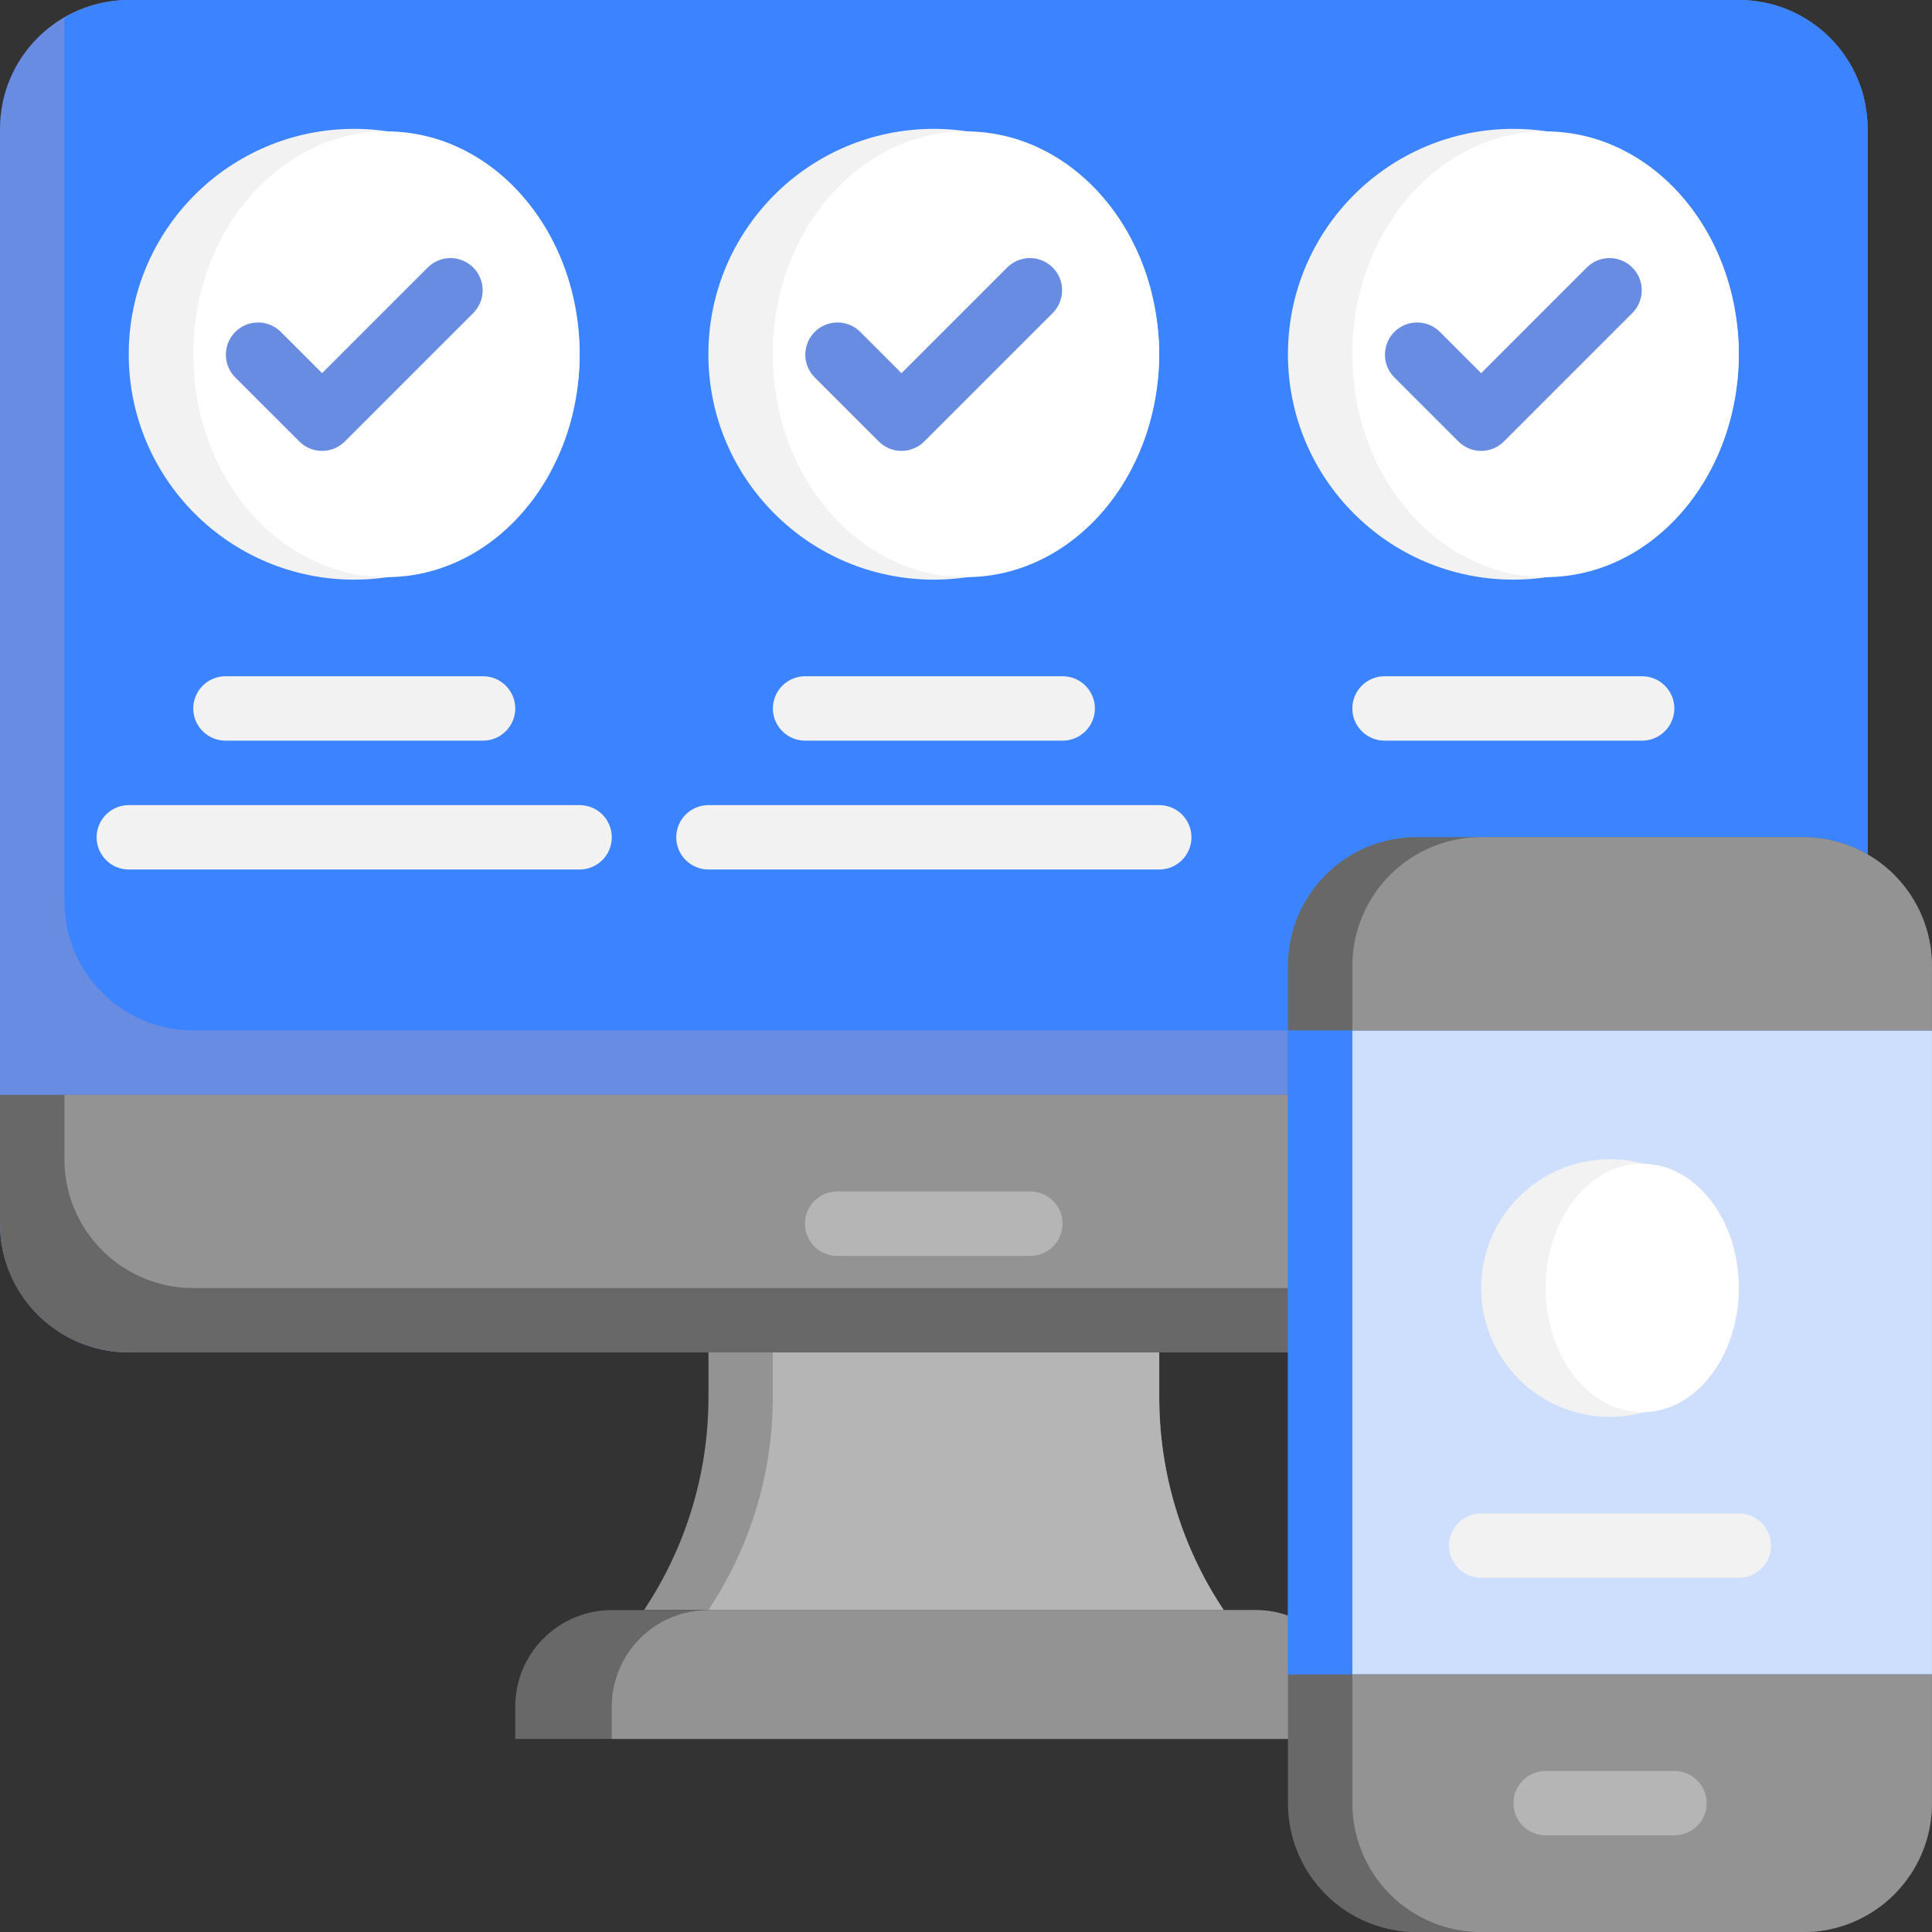
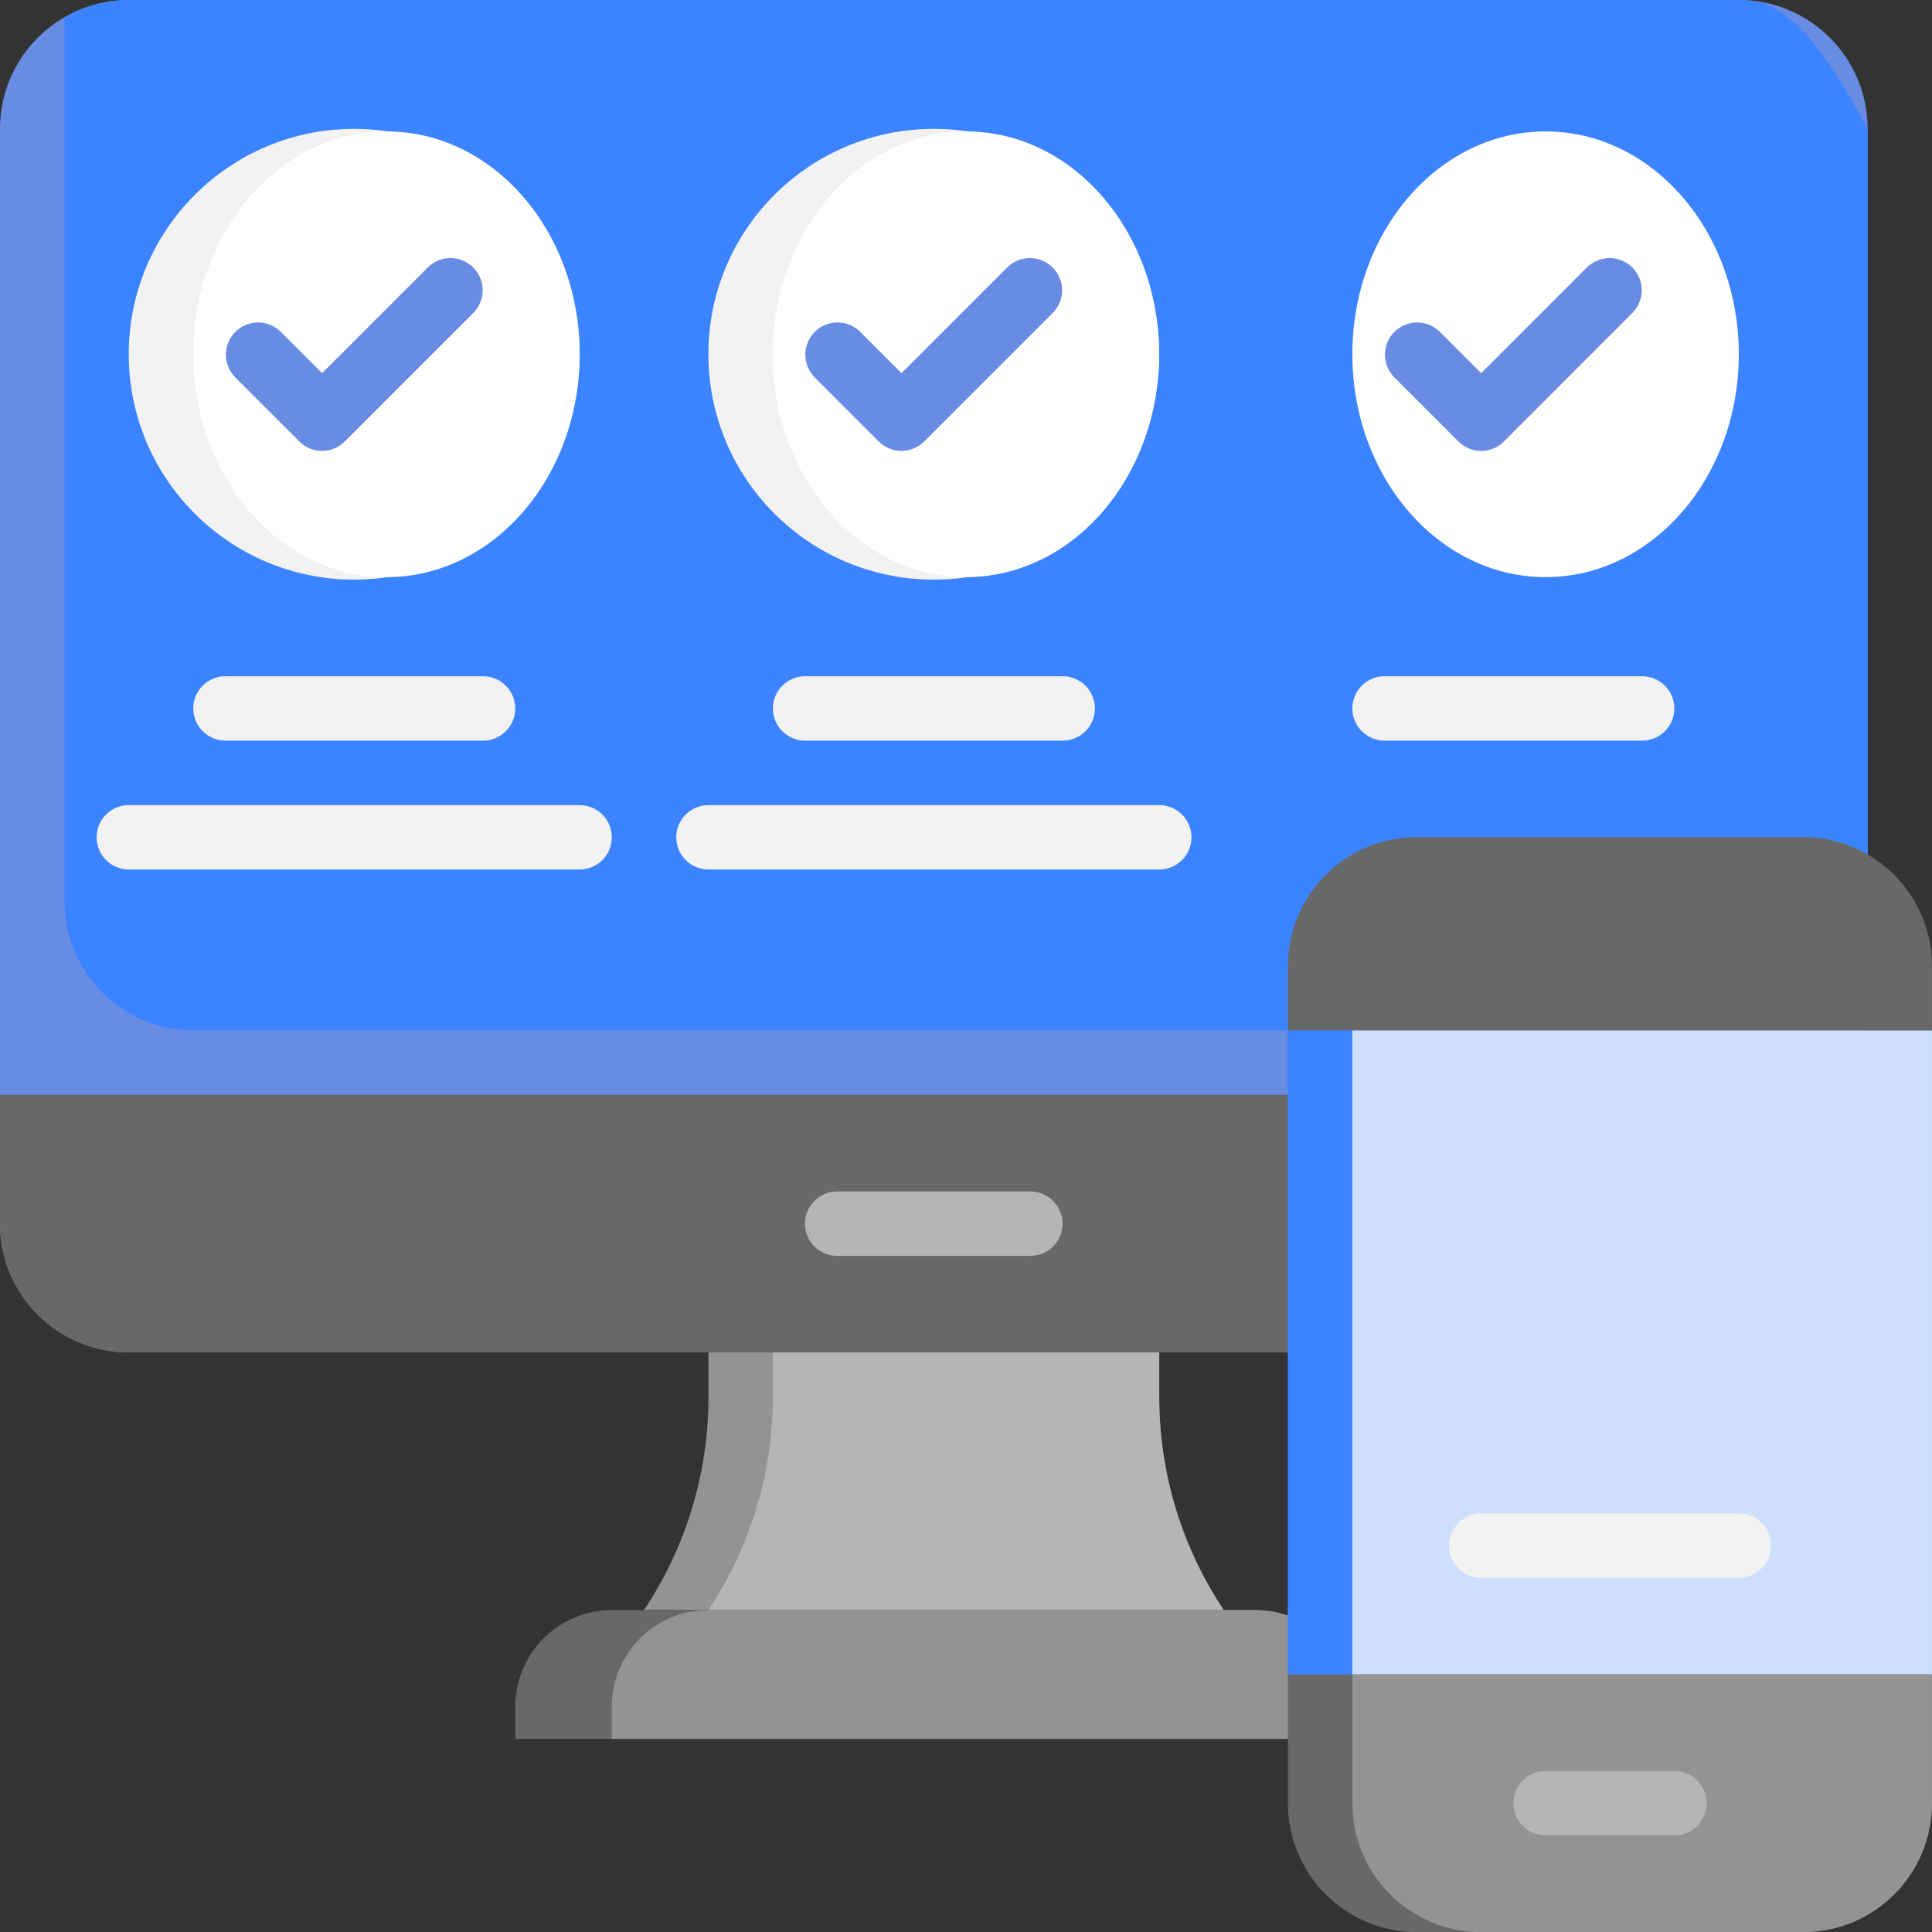
<svg xmlns="http://www.w3.org/2000/svg" width="47" height="47" viewBox="0 0 47 47" fill="none">
  <rect x="0" y="0" width="47" height="47" fill="#333333" stroke="none" />
  <path d="M14.884 39.169H30.55C31.174 39.169 31.771 39.416 32.212 39.857C32.653 40.298 32.901 40.896 32.901 41.519V42.302H12.534V41.519C12.534 40.896 12.781 40.298 13.222 39.857C13.663 39.416 14.26 39.169 14.884 39.169Z" fill="#686868" />
  <path d="M30.549 39.169H17.232C16.609 39.169 16.011 39.416 15.571 39.857C15.13 40.298 14.882 40.896 14.882 41.519V42.302H32.899V41.519C32.899 40.896 32.652 40.298 32.211 39.857C31.77 39.416 31.172 39.169 30.549 39.169Z" fill="#939393" />
  <path d="M28.202 33.992V32.899H17.235V33.992C17.235 35.833 16.69 37.634 15.668 39.166H29.769C28.747 37.634 28.202 35.833 28.202 33.992Z" fill="#939393" />
  <path d="M28.2 32.899H18.8V33.992C18.8 35.833 18.255 37.634 17.233 39.166H29.767C28.745 37.634 28.2 35.833 28.2 33.992V32.899Z" fill="#B5B5B5" />
  <path d="M42.3 0H3.133C1.403 0 0 1.403 0 3.133V29.767C0 31.497 1.403 32.9 3.133 32.9H42.3C44.031 32.9 45.434 31.497 45.434 29.767V3.133C45.434 1.403 44.031 0 42.3 0Z" fill="#688CE2" />
-   <path d="M42.301 0H3.134C2.582 0.003 2.042 0.153 1.567 0.435V21.933C1.567 22.765 1.897 23.561 2.485 24.149C3.073 24.737 3.87 25.067 4.701 25.067H45.434V3.133C45.434 2.302 45.104 1.505 44.517 0.918C43.929 0.33 43.132 0 42.301 0Z" fill="#3C84FF" />
+   <path d="M42.301 0H3.134C2.582 0.003 2.042 0.153 1.567 0.435V21.933C1.567 22.765 1.897 23.561 2.485 24.149C3.073 24.737 3.87 25.067 4.701 25.067H45.434V3.133C43.929 0.33 43.132 0 42.301 0Z" fill="#3C84FF" />
  <path d="M3.133 32.901H42.3C43.131 32.901 43.928 32.571 44.516 31.984C45.104 31.396 45.434 30.599 45.434 29.768V26.635H0V29.768C0 30.599 0.33 31.396 0.918 31.984C1.505 32.571 2.302 32.901 3.133 32.901Z" fill="#686868" />
-   <path d="M1.567 28.201C1.567 29.032 1.897 29.829 2.485 30.417C3.073 31.005 3.87 31.335 4.701 31.335H43.868C44.311 31.334 44.749 31.238 45.153 31.053C45.337 30.65 45.433 30.212 45.434 29.768V26.635H1.567V28.201Z" fill="#939393" />
  <path d="M25.065 30.552H20.365C20.158 30.552 19.958 30.47 19.811 30.323C19.665 30.176 19.582 29.976 19.582 29.769C19.582 29.561 19.665 29.362 19.811 29.215C19.958 29.068 20.158 28.985 20.365 28.985H25.065C25.273 28.985 25.472 29.068 25.619 29.215C25.766 29.362 25.849 29.561 25.849 29.769C25.849 29.976 25.766 30.176 25.619 30.323C25.472 30.47 25.273 30.552 25.065 30.552Z" fill="#B5B5B5" />
  <path d="M31.332 25.067H46.999V40.734H31.332V25.067Z" fill="#3C84FF" />
  <path d="M31.332 25.067H46.999V40.734H31.332V25.067Z" fill="#3C84FF" />
  <path d="M32.899 25.067H46.999V40.734H32.899V25.067Z" fill="#CDDFFD" />
  <path d="M31.332 43.87C31.332 44.701 31.662 45.498 32.25 46.085C32.837 46.673 33.634 47.003 34.465 47.003H43.865C44.697 47.003 45.493 46.673 46.081 46.085C46.669 45.498 46.999 44.701 46.999 43.87V40.736H31.332V43.87Z" fill="#686868" />
  <path d="M43.865 20.365H34.465C33.634 20.365 32.837 20.695 32.25 21.283C31.662 21.871 31.332 22.668 31.332 23.499V25.065H46.999V23.499C46.999 22.668 46.669 21.871 46.081 21.283C45.493 20.695 44.697 20.365 43.865 20.365Z" fill="#686868" />
  <path d="M46.999 43.87V40.736H32.899V43.87C32.899 44.701 33.23 45.498 33.817 46.085C34.405 46.673 35.202 47.003 36.033 47.003H43.866C44.697 47.003 45.494 46.673 46.082 46.085C46.669 45.498 46.999 44.701 46.999 43.87Z" fill="#939393" />
-   <path d="M43.866 20.365H36.033C35.202 20.365 34.405 20.695 33.817 21.283C33.23 21.871 32.899 22.668 32.899 23.499V25.065H46.999V23.499C46.999 22.668 46.669 21.871 46.082 21.283C45.494 20.695 44.697 20.365 43.866 20.365Z" fill="#939393" />
  <path d="M40.735 44.649H37.601C37.394 44.649 37.194 44.566 37.047 44.419C36.9 44.272 36.818 44.073 36.818 43.865C36.818 43.658 36.9 43.458 37.047 43.312C37.194 43.165 37.394 43.082 37.601 43.082H40.735C40.942 43.082 41.142 43.165 41.288 43.312C41.435 43.458 41.518 43.658 41.518 43.865C41.518 44.073 41.435 44.272 41.288 44.419C41.142 44.566 40.942 44.649 40.735 44.649Z" fill="#B5B5B5" />
  <path d="M8.616 14.101C11.644 14.101 14.099 11.646 14.099 8.618C14.099 5.59 11.644 3.135 8.616 3.135C5.587 3.135 3.132 5.59 3.132 8.618C3.132 11.646 5.587 14.101 8.616 14.101Z" fill="#F2F2F2" />
  <path d="M9.402 14.04C11.998 14.04 14.102 11.612 14.102 8.618C14.102 5.624 11.998 3.197 9.402 3.197C6.806 3.197 4.702 5.624 4.702 8.618C4.702 11.612 6.806 14.04 9.402 14.04Z" fill="white" />
  <path d="M39.949 18.018H33.682C33.474 18.018 33.275 17.935 33.128 17.788C32.981 17.642 32.898 17.442 32.898 17.235C32.898 17.027 32.981 16.828 33.128 16.681C33.275 16.534 33.474 16.451 33.682 16.451H39.949C40.156 16.451 40.355 16.534 40.502 16.681C40.649 16.828 40.732 17.027 40.732 17.235C40.732 17.442 40.649 17.642 40.502 17.788C40.355 17.935 40.156 18.018 39.949 18.018Z" fill="#F2F2F2" />
  <path d="M25.852 18.018H19.586C19.378 18.018 19.179 17.935 19.032 17.788C18.885 17.642 18.802 17.442 18.802 17.235C18.802 17.027 18.885 16.828 19.032 16.681C19.179 16.534 19.378 16.451 19.586 16.451H25.852C26.06 16.451 26.259 16.534 26.406 16.681C26.553 16.828 26.636 17.027 26.636 17.235C26.636 17.442 26.553 17.642 26.406 17.788C26.259 17.935 26.06 18.018 25.852 18.018Z" fill="#F2F2F2" />
  <path d="M11.751 18.018H5.485C5.277 18.018 5.078 17.935 4.931 17.788C4.784 17.642 4.701 17.442 4.701 17.235C4.701 17.027 4.784 16.828 4.931 16.681C5.078 16.534 5.277 16.451 5.485 16.451H11.751C11.959 16.451 12.158 16.534 12.305 16.681C12.452 16.828 12.535 17.027 12.535 17.235C12.535 17.442 12.452 17.642 12.305 17.788C12.158 17.935 11.959 18.018 11.751 18.018Z" fill="#F2F2F2" />
  <path d="M14.1 21.153H3.133C2.926 21.153 2.726 21.07 2.58 20.923C2.433 20.776 2.35 20.577 2.35 20.369C2.35 20.162 2.433 19.962 2.58 19.815C2.726 19.669 2.926 19.586 3.133 19.586H14.1C14.308 19.586 14.507 19.669 14.654 19.815C14.801 19.962 14.883 20.162 14.883 20.369C14.883 20.577 14.801 20.776 14.654 20.923C14.507 21.07 14.308 21.153 14.1 21.153Z" fill="#F2F2F2" />
  <path d="M28.201 21.153H17.235C17.027 21.153 16.828 21.07 16.681 20.923C16.534 20.776 16.451 20.577 16.451 20.369C16.451 20.162 16.534 19.962 16.681 19.815C16.828 19.669 17.027 19.586 17.235 19.586H28.201C28.409 19.586 28.608 19.669 28.755 19.815C28.902 19.962 28.985 20.162 28.985 20.369C28.985 20.577 28.902 20.776 28.755 20.923C28.608 21.07 28.409 21.153 28.201 21.153Z" fill="#F2F2F2" />
-   <path d="M39.167 34.468C40.897 34.468 42.3 33.065 42.3 31.334C42.3 29.604 40.897 28.201 39.167 28.201C37.436 28.201 36.033 29.604 36.033 31.334C36.033 33.065 37.436 34.468 39.167 34.468Z" fill="#F2F2F2" />
-   <path d="M39.951 34.355C41.249 34.355 42.301 33.002 42.301 31.332C42.301 29.663 41.249 28.31 39.951 28.31C38.653 28.31 37.601 29.663 37.601 31.332C37.601 33.002 38.653 34.355 39.951 34.355Z" fill="white" />
  <path d="M42.301 38.384H36.034C35.826 38.384 35.627 38.301 35.48 38.155C35.333 38.008 35.251 37.809 35.251 37.601C35.251 37.393 35.333 37.194 35.48 37.047C35.627 36.9 35.826 36.817 36.034 36.817H42.301C42.508 36.817 42.708 36.9 42.855 37.047C43.001 37.194 43.084 37.393 43.084 37.601C43.084 37.809 43.001 38.008 42.855 38.155C42.708 38.301 42.508 38.384 42.301 38.384Z" fill="#F2F2F2" />
  <path d="M7.835 10.969C7.732 10.969 7.63 10.949 7.535 10.909C7.44 10.87 7.354 10.812 7.281 10.739L5.715 9.173C5.572 9.025 5.493 8.827 5.495 8.622C5.496 8.416 5.579 8.22 5.724 8.074C5.869 7.929 6.066 7.847 6.271 7.845C6.477 7.843 6.674 7.922 6.822 8.065L7.835 9.078L10.415 6.498C10.562 6.356 10.76 6.277 10.966 6.278C11.171 6.28 11.367 6.363 11.513 6.508C11.658 6.653 11.74 6.849 11.742 7.055C11.744 7.26 11.665 7.458 11.522 7.606L8.389 10.739C8.316 10.812 8.23 10.87 8.135 10.909C8.04 10.949 7.938 10.969 7.835 10.969Z" fill="#688CE2" />
  <path d="M22.717 14.101C25.745 14.101 28.2 11.646 28.2 8.618C28.2 5.59 25.745 3.135 22.717 3.135C19.688 3.135 17.233 5.59 17.233 8.618C17.233 11.646 19.688 14.101 22.717 14.101Z" fill="#F2F2F2" />
  <path d="M23.498 14.04C26.094 14.04 28.198 11.612 28.198 8.618C28.198 5.624 26.094 3.197 23.498 3.197C20.903 3.197 18.798 5.624 18.798 8.618C18.798 11.612 20.903 14.04 23.498 14.04Z" fill="white" />
  <path d="M21.931 10.969C21.828 10.969 21.726 10.949 21.631 10.909C21.536 10.87 21.45 10.812 21.377 10.739L19.811 9.173C19.668 9.025 19.589 8.827 19.591 8.622C19.593 8.416 19.675 8.22 19.82 8.074C19.965 7.929 20.162 7.847 20.367 7.845C20.573 7.843 20.771 7.922 20.918 8.065L21.931 9.078L24.511 6.498C24.659 6.356 24.856 6.277 25.062 6.278C25.267 6.28 25.464 6.363 25.609 6.508C25.754 6.653 25.837 6.849 25.838 7.055C25.84 7.26 25.761 7.458 25.618 7.606L22.485 10.739C22.412 10.812 22.326 10.87 22.231 10.909C22.136 10.949 22.034 10.969 21.931 10.969Z" fill="#688CE2" />
-   <path d="M36.815 14.101C39.844 14.101 42.299 11.646 42.299 8.618C42.299 5.59 39.844 3.135 36.815 3.135C33.787 3.135 31.332 5.59 31.332 8.618C31.332 11.646 33.787 14.101 36.815 14.101Z" fill="#F2F2F2" />
  <path d="M37.599 14.04C40.195 14.04 42.3 11.612 42.3 8.618C42.3 5.624 40.195 3.197 37.599 3.197C35.004 3.197 32.899 5.624 32.899 8.618C32.899 11.612 35.004 14.04 37.599 14.04Z" fill="white" />
  <path d="M36.032 10.969C35.929 10.969 35.828 10.949 35.733 10.909C35.637 10.87 35.551 10.812 35.478 10.739L33.912 9.173C33.769 9.025 33.69 8.827 33.692 8.622C33.694 8.416 33.776 8.22 33.921 8.074C34.067 7.929 34.263 7.847 34.468 7.845C34.674 7.843 34.872 7.922 35.019 8.065L36.032 9.078L38.612 6.498C38.76 6.356 38.957 6.277 39.163 6.278C39.368 6.28 39.565 6.363 39.71 6.508C39.855 6.653 39.938 6.849 39.939 7.055C39.941 7.26 39.862 7.458 39.719 7.606L36.586 10.739C36.514 10.812 36.427 10.87 36.332 10.909C36.237 10.949 36.135 10.969 36.032 10.969Z" fill="#688CE2" />
</svg>